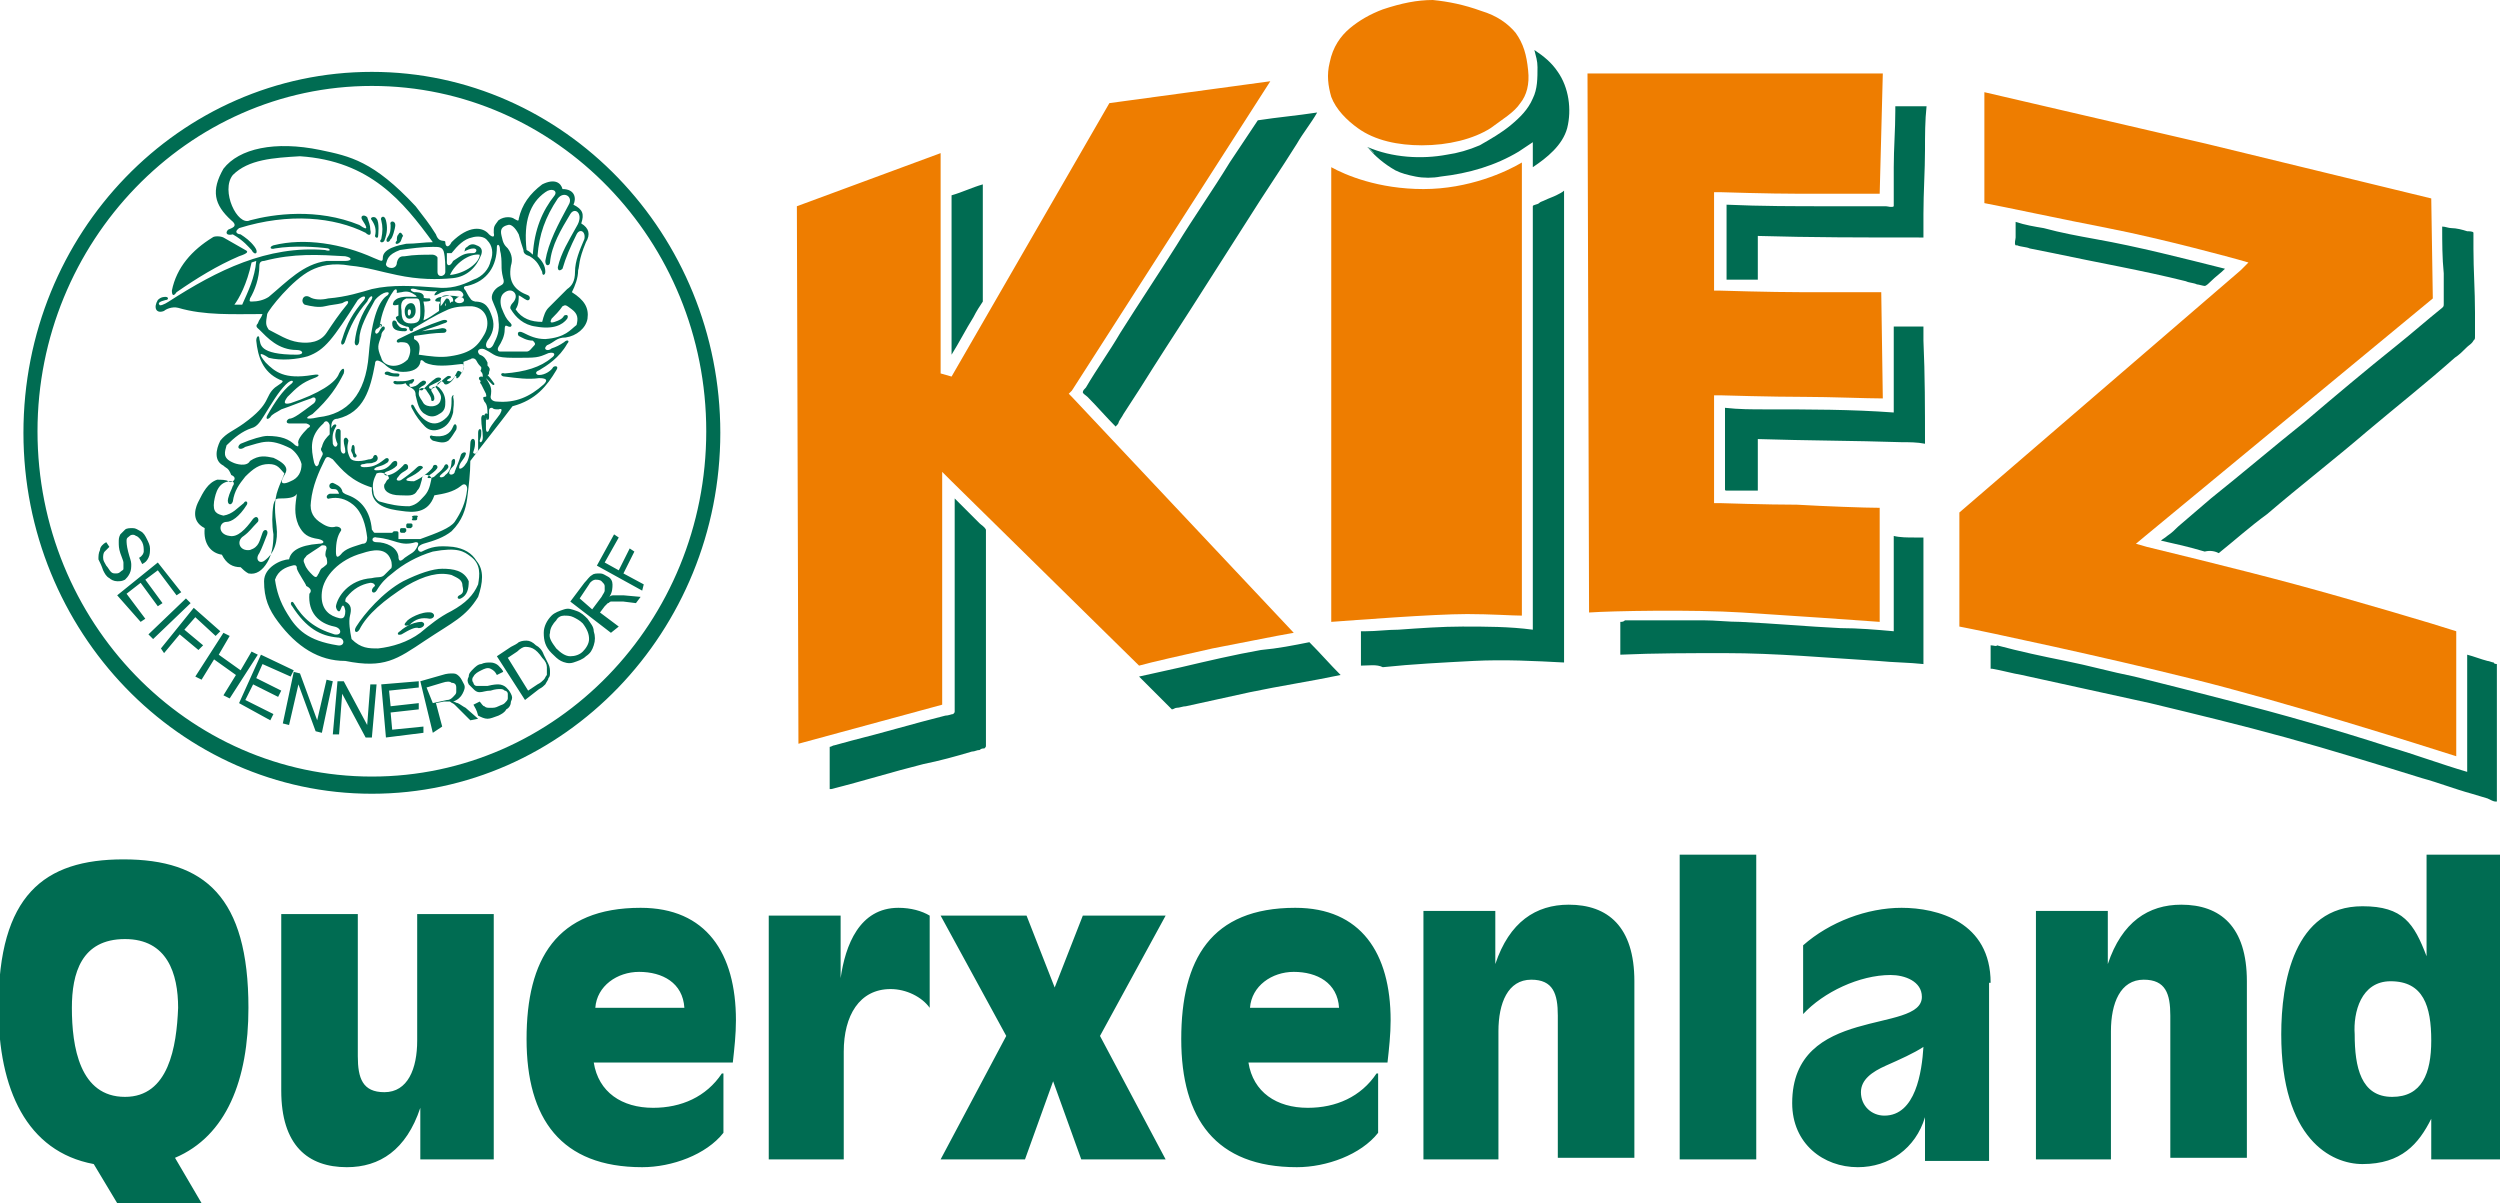
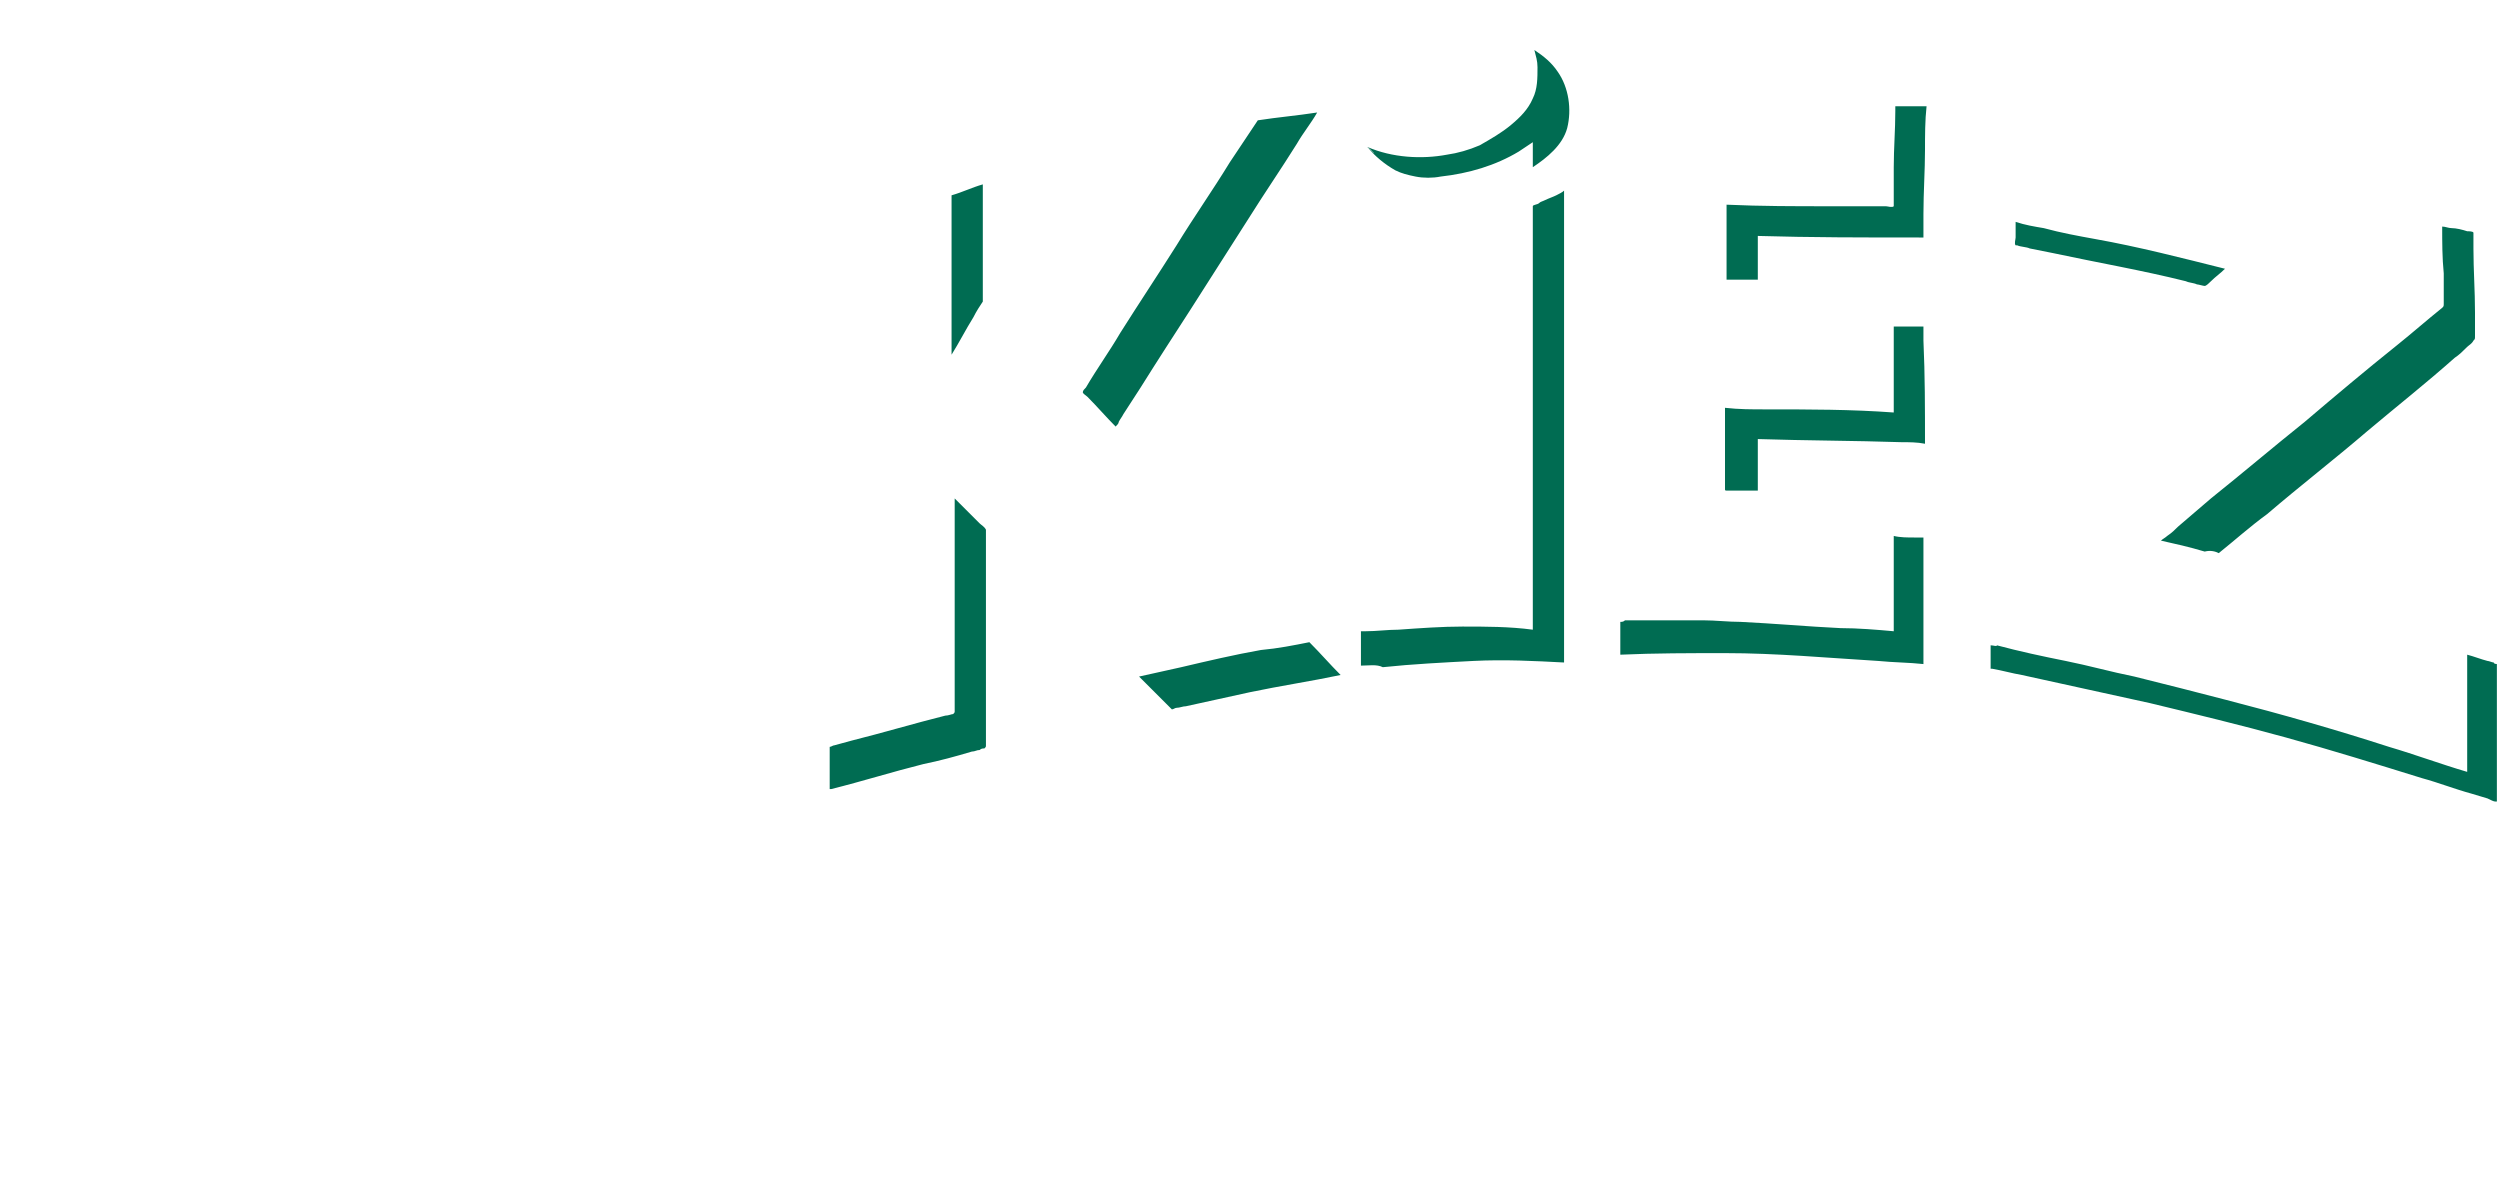
<svg xmlns="http://www.w3.org/2000/svg" version="1.1" width="160px" height="77px" viewBox="-219 362 160 77">
-   <path fill-rule="evenodd" clip-rule="evenodd" fill="#006C52" d="M-195.2,367.5c11.8,0,21.4,9.9,21.4,22.1  c0,12.2-9.6,22.1-21.4,22.1c-11.8,0-21.4-9.9-21.4-22.1C-216.6,377.5-207,367.5-195.2,367.5 M-195.2,366.6  c12.3,0,22.3,10.4,22.3,23.1c0,12.7-10,23.1-22.3,23.1c-12.3,0-22.3-10.4-22.3-23.1C-217.5,376.9-207.5,366.6-195.2,366.6z   M-206.5,405.3l1.8-2.8l0.4,0.2l-0.7,1.2l1.4,1l0.7-1.2l0.4,0.2l-1.8,2.8l-0.4-0.2l0.8-1.3l-1.4-1l-0.8,1.3L-206.5,405.3z   M-208.7,403.5l2.1-2.6l1.7,1.5l-0.3,0.3l-1.3-1.2l-0.7,0.8l1.2,1l-0.3,0.3l-1.2-1l-1,1.2L-208.7,403.5z M-209.5,402.6l2.4-2.3  l0.3,0.3l-2.4,2.3L-209.5,402.6z M-211.5,400.1l2.6-2.1l1.5,1.9l-0.3,0.2l-1.2-1.6l-0.8,0.6l1.1,1.5l-0.3,0.2l-1.1-1.5l-0.9,0.7  l1.2,1.6l-0.3,0.2L-211.5,400.1z M-212.2,396.7l0.2,0.3c-0.1,0.1-0.2,0.2-0.3,0.3c-0.1,0.1-0.1,0.3-0.1,0.4c0,0.2,0.1,0.3,0.2,0.5  c0.1,0.1,0.2,0.3,0.3,0.4c0.1,0.1,0.2,0.1,0.3,0.1c0.1,0,0.2,0,0.3-0.1c0.1-0.1,0.2-0.1,0.2-0.2c0-0.1,0-0.2,0-0.4  c0-0.1-0.1-0.3-0.2-0.6c-0.1-0.3-0.1-0.5-0.1-0.7c0-0.2,0-0.3,0.1-0.5c0.1-0.1,0.2-0.2,0.3-0.3c0.1-0.1,0.3-0.1,0.5-0.1  c0.2,0,0.3,0.1,0.5,0.2c0.2,0.1,0.3,0.3,0.4,0.5c0.1,0.2,0.2,0.4,0.2,0.6c0,0.2,0,0.4-0.1,0.6c-0.1,0.2-0.2,0.3-0.4,0.4l-0.2-0.4  c0.2-0.1,0.3-0.3,0.3-0.4c0-0.2,0-0.4-0.1-0.6c-0.1-0.2-0.3-0.4-0.4-0.4c-0.1-0.1-0.3-0.1-0.4,0c-0.1,0.1-0.2,0.1-0.2,0.3  c0,0.1,0,0.3,0.1,0.7c0.1,0.4,0.2,0.6,0.2,0.8c0,0.2,0,0.4-0.1,0.6c-0.1,0.2-0.2,0.3-0.3,0.4c-0.2,0.1-0.3,0.1-0.5,0.1  c-0.2,0-0.4-0.1-0.5-0.2c-0.2-0.1-0.3-0.3-0.4-0.5c-0.1-0.3-0.2-0.5-0.3-0.7c0-0.2,0-0.4,0.1-0.6  C-212.6,397-212.4,396.8-212.2,396.7z M-191.3,407l0.9-0.2c0.2,0,0.3-0.1,0.4-0.2c0.1-0.1,0.2-0.2,0.2-0.3c0-0.1,0-0.2,0-0.3  c0-0.2-0.1-0.3-0.3-0.3c-0.1-0.1-0.3-0.1-0.6,0l-1,0.3L-191.3,407z M-191.3,408.9l-0.8-3.3l1.4-0.4c0.3-0.1,0.5-0.1,0.7-0.1  c0.2,0,0.3,0.1,0.4,0.2c0.1,0.1,0.2,0.3,0.3,0.5c0.1,0.2,0,0.4-0.1,0.6c-0.1,0.2-0.3,0.4-0.6,0.5c0.1,0,0.2,0.1,0.3,0.1  c0.2,0.1,0.3,0.2,0.5,0.3l0.8,0.7l-0.5,0.1l-0.6-0.6c-0.2-0.2-0.3-0.3-0.4-0.4c-0.1-0.1-0.2-0.1-0.3-0.2c-0.1,0-0.1,0-0.2,0  c-0.1,0-0.1,0-0.2,0l-0.5,0.1l0.4,1.5L-191.3,408.9z M-194.3,409.2l-0.3-3.4l2.4-0.2l0,0.4l-1.9,0.2l0.1,1l1.8-0.2l0,0.4l-1.8,0.2  l0.1,1.1l2-0.2l0,0.4L-194.3,409.2z M-197.7,409l0.3-3.4l0.4,0l1.5,2.8l0.2-2.6l0.4,0l-0.3,3.4l-0.4,0l-1.5-2.8l-0.2,2.6L-197.7,409  z M-200.9,408.3l0.7-3.3l0.4,0.1l1.1,3l0.6-2.6l0.4,0.1l-0.7,3.3l-0.4-0.1l-1.1-3l-0.6,2.6L-200.9,408.3z M-177.9,399.8l-2.9-1.6  l1.1-2l0.3,0.2l-0.9,1.6l0.9,0.5l0.7-1.4l0.3,0.2l-0.7,1.4l1.3,0.7L-177.9,399.8z M-181.1,401l0.6-0.8c0.1-0.2,0.2-0.3,0.2-0.4  c0-0.1,0-0.2,0-0.3c0-0.1-0.1-0.2-0.2-0.3c-0.1-0.1-0.3-0.1-0.4-0.1c-0.1,0-0.3,0.1-0.4,0.3l-0.6,0.9L-181.1,401z M-179.9,402.5  l-2.6-2l0.9-1.2c0.2-0.2,0.3-0.4,0.5-0.5c0.1-0.1,0.3-0.1,0.5-0.1c0.2,0,0.3,0.1,0.5,0.2c0.2,0.1,0.3,0.3,0.3,0.5  c0,0.2,0,0.5-0.2,0.8c0.1-0.1,0.2-0.1,0.3-0.1c0.2,0,0.4,0,0.6,0l1.1,0.1l-0.3,0.4l-0.8-0.1c-0.2,0-0.4,0-0.5,0c-0.1,0-0.2,0-0.3,0  c-0.1,0-0.1,0.1-0.2,0.1c0,0-0.1,0.1-0.2,0.2l-0.3,0.4l1.2,0.9L-179.9,402.5z M-183.4,403.5c0.3,0.3,0.6,0.5,0.9,0.5  c0.3,0,0.6-0.1,0.8-0.3c0.2-0.2,0.4-0.5,0.4-0.8c0-0.3-0.1-0.6-0.4-1c-0.2-0.2-0.4-0.3-0.6-0.4c-0.2-0.1-0.4-0.1-0.6-0.1  c-0.2,0-0.4,0.1-0.5,0.3c-0.2,0.2-0.4,0.5-0.4,0.8C-183.9,402.8-183.7,403.1-183.4,403.5z M-183.7,403.8c-0.4-0.4-0.5-0.8-0.5-1.3  c0-0.4,0.2-0.8,0.5-1.1c0.2-0.2,0.5-0.3,0.8-0.4c0.3-0.1,0.5,0,0.8,0.1c0.3,0.1,0.5,0.3,0.7,0.5c0.2,0.3,0.4,0.5,0.4,0.8  c0.1,0.3,0.1,0.6,0,0.9c-0.1,0.3-0.2,0.5-0.5,0.7c-0.2,0.2-0.5,0.3-0.8,0.4c-0.3,0.1-0.6,0-0.8-0.1  C-183.3,404.2-183.5,404-183.7,403.8z M-185.2,406.2l0.6-0.4c0.2-0.1,0.3-0.2,0.4-0.3c0.1-0.1,0.1-0.2,0.2-0.3c0-0.1,0-0.3,0-0.5  c0-0.2-0.1-0.4-0.3-0.6c-0.2-0.3-0.4-0.5-0.6-0.6c-0.2-0.1-0.4-0.1-0.5-0.1c-0.1,0-0.3,0.1-0.5,0.3l-0.6,0.4L-185.2,406.2z   M-185.4,406.8l-1.8-2.8l0.9-0.6c0.2-0.1,0.4-0.2,0.5-0.3c0.2-0.1,0.4-0.1,0.5-0.1c0.2,0,0.4,0.1,0.6,0.3c0.2,0.1,0.4,0.3,0.5,0.6  c0.1,0.2,0.2,0.4,0.3,0.6c0.1,0.2,0.1,0.4,0.1,0.5c0,0.2,0,0.3-0.1,0.4c0,0.1-0.1,0.2-0.2,0.4c-0.1,0.1-0.2,0.2-0.4,0.3  L-185.4,406.8z M-188.7,407.1l0.4-0.2c0.1,0.1,0.2,0.3,0.3,0.3c0.1,0.1,0.2,0.1,0.4,0.1c0.2,0,0.3,0,0.5-0.1  c0.2-0.1,0.3-0.1,0.4-0.2c0.1-0.1,0.2-0.2,0.2-0.3c0-0.1,0-0.2,0-0.3c0-0.1-0.1-0.2-0.2-0.2c-0.1-0.1-0.2-0.1-0.3-0.1  c-0.1,0-0.3,0-0.6,0.1c-0.3,0-0.5,0.1-0.7,0.1c-0.2,0-0.3-0.1-0.4-0.2c-0.1-0.1-0.2-0.2-0.3-0.3c-0.1-0.2-0.1-0.3,0-0.5  c0-0.2,0.1-0.3,0.3-0.5c0.1-0.1,0.3-0.3,0.5-0.3c0.2-0.1,0.4-0.1,0.6-0.1c0.2,0,0.4,0.1,0.5,0.2c0.1,0.1,0.3,0.3,0.3,0.4l-0.4,0.2  c-0.1-0.2-0.2-0.3-0.4-0.4c-0.2-0.1-0.4,0-0.6,0.1c-0.2,0.1-0.4,0.2-0.5,0.4c-0.1,0.1-0.1,0.3,0,0.4c0,0.1,0.1,0.2,0.2,0.2  c0.1,0,0.3,0,0.7,0c0.4-0.1,0.6-0.1,0.7-0.1c0.2,0,0.4,0.1,0.5,0.2c0.1,0.1,0.2,0.2,0.3,0.4c0.1,0.2,0.1,0.3,0,0.5  c0,0.2-0.1,0.4-0.3,0.5c-0.1,0.2-0.3,0.3-0.5,0.4c-0.3,0.1-0.5,0.2-0.7,0.2c-0.2,0-0.4-0.1-0.6-0.2  C-188.5,407.4-188.6,407.3-188.7,407.1z M-203.7,407l1.4-3.1l2.1,1l-0.2,0.4l-1.8-0.8l-0.4,0.9l1.6,0.8l-0.2,0.4l-1.6-0.8l-0.5,1  l1.8,0.9l-0.2,0.4L-203.7,407z M-203.3,378c-0.5-0.3-0.9-0.5-1.4-0.8c-0.2-0.1-0.6-0.1-0.7,0c-1.3,0.8-2.3,1.9-2.6,3.4  c0,0.3,0.1,0.4,0.3,0.1c1.3-0.9,2.6-1.7,4-2.3C-203.1,378.2-203.1,378.1-203.3,378z M-204.7,391.8c-0.6-0.3-0.5-1-0.2-1.6  c0.4-0.5,0.8-0.6,1.5-1.1c1.8-1.3,1.3-1.7,2-2.3c0.4-0.3,0.7-0.4,0.3-0.5c-1.1-0.5-1.4-1.5-1.5-2.5c0-0.3,0.2-0.4,0.2-0.1  c0.1,0.3-0.1,1,2.4,1c0.5,0,0.4-0.3,0-0.3c-1.2,0-1.9-0.8-2.4-1.3c-0.1-0.1-0.3-0.2-0.1-0.4c0.1-0.3,0.2-0.3,0.3-0.6  c-1.9,0-3.7,0.1-5.4-0.4c-0.4-0.1-0.8,0.1-0.9,0.2c-0.5,0.2-0.7-0.2-0.4-0.7c0.2-0.2,0.4-0.2,0.5-0.2c0.2,0,0.2,0.2,0,0.2  c-0.4,0.1-0.5,0.2-0.4,0.3c0,0.1,0.3,0,0.6-0.2c3.1-2,6.3-3.6,10-3.3c0.3,0.1,0.4,0,0.2-0.1c-0.7-0.1-2.2-0.2-3.4,0  c-0.3,0.1-0.4-0.1-0.1-0.2c2-0.5,4.4-0.1,6.4,0.8c0.5,0.2,0.6,0.3,0.6,0c0-0.6,1-0.8,1.5-0.9c0.6,0,1.2-0.1,1.7-0.1  c-1.9-2.6-4-5.2-8.5-5.5c-1.7,0.1-3.3,0.2-4.3,1.2c-0.8,1,0.3,3.3,1.1,2.9c1.5-0.4,4.3-0.8,7,0.3c0.7,0.5,0.4,0,0.2-0.3  c-0.2-0.3,0.1-0.4,0.3-0.2c0.1,0.3,0.2,0.5,0.2,0.8c0.1,0.4-0.1,0.4-0.3,0.2c-2-1-4.9-1.3-8.1-0.3c-0.4,0.3,0,0.4,0.1,0.4  c0.3,0.2,0.6,0.4,0.9,0.8c0.3,0.4,0,0.6-0.2,0.2c-0.2-0.2-0.5-0.6-1.2-1c-0.4,0.1-0.5-0.1-0.3-0.3c0.2-0.1,0.7-0.2,0.2-0.6  c-1.1-1-1.3-1.9-0.5-3.3c1-1.3,3.3-1.8,6.2-1.2c1.9,0.4,3.4,0.7,6.1,3.6c0.6,0.8,0.8,1,1.3,1.8c0.2,0.6,0.6,0.3,0.6,0.5  c0,0.3,0.2,0.4,0.4,0c1.1-1.1,2-1,2.4-0.5c0.1,0.1,0.4,0.3,0.3-0.1c0-0.4,0-0.4,0.3-0.8c0.4-0.3,0.9-0.2,1-0.1  c0.2,0.1,0.3,0.2,0.3,0c0.2-0.9,0.7-1.6,1.5-2.2c0.8-0.4,1.2-0.1,1.3,0.3c0.8,0,0.9,0.6,0.7,1c0.6,0.3,0.7,0.6,0.5,1.2  c0.5,0.3,0.6,0.7,0.3,1.2c-0.5,1.2-0.4,1.5-0.5,1.8c0,0.5-0.2,1-0.4,1.4c0.8,0.5,1.1,1,1,1.7c-0.1,0.6-0.7,1.1-1.4,1.2  c-0.6,0-0.7,0.3-1.2,0.5c-0.3,0.3,0.1,0.4,0.3,0.2c0.3-0.1,0.5-0.2,0.8-0.4c0.2-0.2,0.4-0.1,0.2,0.1c-0.5,0.9-1.3,1.4-1.8,1.7  c-0.3,0.1-0.2,0.3,0,0.3c0.4,0,0.8-0.3,0.9-0.5c0.1-0.1,0.4-0.1,0.2,0.2c-0.6,1-1.3,1.9-2.8,2.3c-0.9,1.2-1.8,2.3-2.7,3.5  c0,0.8-0.1,1.6-0.2,2.4c-0.1,0.7-0.3,1.4-1,2.1c-0.5,0.4-1.1,0.6-1.8,0.8c-0.6,0.2-0.3,0.6-0.1,0.5c0.6-0.3,1-0.4,2-0.3  c0.7,0.1,1.2,0.4,1.5,0.9c0.5,0.6,0.4,1.4,0.1,2.3c-0.8,1.3-1.6,1.6-3.4,2.8c-1.8,1.2-2.6,1.8-5.1,1.3c-1.7,0-3.1-0.9-4.3-2.5  c-0.6-0.8-0.9-1.5-0.9-2.6c0-0.9,1.1-1.4,1.6-1.4c0.1-0.5,0.6-0.9,1.9-1c0.4,0,0.4-0.2,0-0.3c-0.7-0.1-1-0.3-1.3-0.9  c-0.3-0.7-0.2-1.3-0.1-2c-0.1,0.2-0.4,0.3-1,0.3c-0.3,0-0.4,0-0.5,0.4c-0.1,0.6-0.1,1.3,0,1.9c0,0.7-0.1,1.3-0.4,1.8  c-0.3,0.5-0.7,0.8-1.2,0.7c-0.2-0.1-0.4-0.3-0.5-0.4c-0.5,0-0.9-0.2-1.2-0.8c-0.7-0.1-1.2-0.7-1.1-1.7c-1-0.5-0.5-1.5-0.4-1.7  c0.3-0.6,0.6-1.2,1.2-1.4c0.2,0,0.6,0,0.7,0.1c0.2,0.2,0.7-0.2,0.2-0.4C-204.4,391.9-204.5,392-204.7,391.8z M-186,381.8  c0.2-0.3,0.2-0.6,0.2-0.9c0.2,0.1,0.3,0.2,0.5,0.3c0.2,0.1,0.3-0.2,0.1-0.3c-0.8-0.3-1.3-0.8-1.1-1.9c0.1-0.3,0.1-0.7-0.2-1.1  c-0.2-0.2-0.3-0.3-0.4-0.8c-0.1-0.4,0-0.6,0.4-0.7c0.3-0.1,0.6,0.4,0.7,0.6c0.1,0.4,0.2,0.7,0.3,1c0,0.2,0.1,0.3,0.4,0.4  c0.5,0.3,0.6,0.6,0.8,1c0,0.3,0.2,0.2,0.2,0c0-0.4-0.2-0.7-0.5-1c0.1-1.4,0.5-2.5,1.3-3.7c0.4-0.5,1-0.1,0.7,0.4  c-0.7,1.3-1.3,2.4-1.5,3.6c0,0.4,0.3,0.3,0.3,0.1c0.1-1.1,0.7-2.1,1.3-3.1c0.3-0.5,0.9,0,0.4,0.8c-0.5,0.9-1,1.7-1.2,2.6  c0,0.3,0.2,0.2,0.3,0.1c0.2-0.7,0.5-1.4,0.9-2.2c0.2-0.4,0.6-0.2,0.5,0.3c-0.3,0.7-0.6,1.4-0.6,2.1c0,0.6-0.2,0.9-0.5,1.1  c-0.4,0.4-0.8,0.8-1.2,1.2c-0.2,0.2-0.3,0.5-0.4,0.9C-185,382.6-185.6,382.4-186,381.8z M-184.9,378.3c-0.1-0.1-0.2-0.2-0.4-0.3  c-0.2-1.8,0.2-3,1.2-3.7c0.4-0.3,0.8-0.1,0.6,0.2C-184.3,375.5-184.8,376.7-184.9,378.3z M-186.8,380.8c-0.2,0.2-0.2,0.6-0.1,0.9  c0.2,0.5,0.3,0.7,0.5,0.9c0.1,0.1,0.2,0.2,0.1,0.3c-0.2,0.1-0.4-0.3-0.4,0.2c0,0.4-0.2,0.8-0.4,1.1c-0.1,0.2,0,0.3,0.1,0.3  c0.6,0,1.1,0,1.7,0c0.2,0,0.3-0.2,0.5-0.4c0.1-0.1,0-0.2-0.1-0.3c-0.4,0-0.7-0.2-0.9-0.3c-0.1-0.1-0.1-0.4,0.3-0.2  c0.4,0.2,0.8,0.4,1.4,0.4c1.3-0.1,1.6-0.6,2-0.9c0.1-0.4,0.1-0.7-0.3-1c-0.4-0.3-0.4-0.3-0.6-0.2c-0.2,0.3-0.5,0.6-0.7,0.8  c-0.1,0.2-0.1,0.3,0.2,0.2c0.3-0.1,0.5-0.2,0.6-0.4c0.2-0.1,0.3,0,0.2,0.2c-0.3,0.4-0.9,0.7-2,0.5c-0.8-0.1-1.3-0.6-1.6-1.1  c-0.1-0.1,0-0.3,0.1-0.4c0.2-0.2,0.3-0.5,0.1-0.7C-186.3,380.5-186.6,380.6-186.8,380.8z M-194.2,380.9c-0.5,0.3-1,1.3-1.2,3.8  c-0.2,2.6-1.4,3.8-3.2,4c-0.4,0.1-1.2,0.2-0.4-0.2c1.1-1,1.6-1.8,2-2.6c0.1-0.4-0.1-0.4-0.3,0c-0.2,0.6-1.3,1.3-3.1,1.9  c-0.4,0.1-0.5,0-0.2-0.4c0.6-0.6,0.9-0.9,1.7-1.2c0.3-0.1,0.5-0.3-0.1-0.2c-1.8,0.3-2.4-0.2-3-0.8c-0.5-0.6-0.4-0.7,0.2-0.3  c0.8,0.2,1.8,0.1,2.5-0.1c1.1-0.4,1.6-1.1,3.2-3.6c0.3-0.3,0.6-0.3,0.4,0c-0.7,0.8-1.1,1.5-1.4,2.5c-0.2,0.4,0.1,0.5,0.2,0.1  c0.3-0.9,0.7-1.7,1.4-2.5c0.2-0.5,0.5-0.4,0.2,0c-0.6,0.8-0.9,1.7-1,2.6c0,0.3,0.3,0.3,0.3-0.2c0-0.7,0.5-1.6,1-2.5  C-194.5,380.6-193.9,380.6-194.2,380.9z M-187.9,386.2c0.3,0.5,0.4,0.6,0.3,1.2c0,0.2,0.2,0.3,0.4,0.3c1.2,0.1,2.1-0.3,3-1.1  c0.2-0.2,0.3-0.4-0.3-0.4c-0.7,0.1-1.4,0-2.2-0.1c-0.3,0-0.3-0.3,0-0.2c1.3-0.1,2.3-0.4,3-1c0.3-0.2,0.2-0.4-0.2-0.3  c-0.7,0.3-0.7,0.3-2.2,0.3c-1.3,0-1.2-0.2-1.8-0.5c-0.3-0.2-0.7,0-0.4,0.3c0.3,0.1,0.4,0.3,0.5,0.5c0,0.1,0,0.1,0,0.2  c0.1,0.1,0.2,0.2,0.1,0.4c0,0.1,0,0.2-0.1,0.2c0.2,0.2,0.4,0.5,0.4,0.5c0.1,0.1,0,0.2-0.1,0.1C-187.7,386.4-187.8,386.3-187.9,386.2  z M-187.9,388.9c0,0.1,0,0.3,0,0.5c0,0.4,0.2,0.2,0.2,0.1c0.2-0.4,0.5-0.7,0.7-1c0.1-0.2,0.2-0.4-0.1-0.3c-0.2,0-0.3,0-0.4-0.1  c-0.1,0-0.2,0-0.2,0.2c0,0.1,0,0.2,0,0.4c0,0.2-0.1,0.2-0.2,0.1C-187.8,388.8-187.8,388.8-187.9,388.9  C-187.8,388.9-187.9,388.9-187.9,388.9z M-195,385.3c-0.3,1.6-0.7,3.1-2.4,3.5c-0.4,0-0.4,0.4-0.4,0.6c0.2-0.4,0.4-0.2,0.3-0.1  c-0.3,0.5-0.2,0.8-0.2,1.1c0.1,0.3,0.3,0.2,0.3,0c-0.1-0.2-0.2-0.5-0.1-0.8c0-0.2,0.3-0.2,0.3,0c0,0.4,0,0.7,0,1.1  c0,0.4,0.3,0.4,0.3,0.2c0-0.3-0.1-0.4-0.1-0.7c0-0.2,0.2-0.3,0.3,0c-0.1,0.4-0.1,0.7,0.1,1.1c0.1,0.2,0.5,0.3,1.2,0.1  c0.2,0,0.3-0.1,0.3-0.2c0.2-0.3,0.5,0.3,0,0.4c-0.2,0.1-0.3,0-0.6,0.1c-0.3,0-0.3,0.2,0,0.2c0.5,0,0.8-0.1,1.3-0.5  c0.2-0.2,0.4,0,0.2,0.2c-0.3,0.2-0.4,0.2-0.7,0.3c-0.2,0.1-0.2,0.2,0,0.2c0.4,0,0.7-0.1,1-0.5c0.2-0.2,0.4-0.1,0.3,0.2  c-0.2,0.2-0.4,0.3-0.7,0.4c-0.2,0.1-0.1,0.3,0.2,0.2c0.4-0.1,0.7-0.4,0.9-0.6c0.1-0.2,0.4-0.1,0.3,0.2c-0.2,0.2-0.4,0.2-0.6,0.5  c-0.3,0.3,0.1,0.3,0.2,0.2c0.3-0.2,0.7-0.5,1-0.8c0.2-0.2,0.5,0,0.3,0.1c-0.3,0.3-0.5,0.4-0.9,0.6c-0.3,0.2,0.2,0.2,0.4,0.2  c0.5-0.2,1.1-0.7,1.2-0.9c0-0.2,0.3-0.2,0.3,0c0,0.1-0.2,0.3-0.5,0.5c-0.4,0.3,0.2,0.2,0.3,0.1c0.3-0.3,0.4-0.3,0.6-0.6  c0.1-0.3,0.3-0.2,0.3,0c-0.1,0.2-0.3,0.3-0.5,0.5c-0.2,0.2,0.2,0.2,0.3,0c0.3-0.2,0.4-0.6,0.4-0.9c0.1-0.2,0.3-0.2,0.2,0.2  c-0.1,0.2-0.2,0.2-0.3,0.4c-0.2,0.4,0.3,0.3,0.3,0.1c0.1-0.3,0.3-0.7,0.4-1.1c0.1-0.2,0.4-0.2,0.3,0c-0.1,0.3-0.3,0.4-0.4,0.7  c-0.1,0.4,0.3,0.1,0.4-0.1c0.2-0.2,0.3-0.8,0.3-1.3c0-0.4,0.3-0.4,0.3-0.1c0,0.2,0,0.3-0.1,0.6c-0.1,0.1,0.2,0.3,0.3-0.1  c0-0.5,0-0.7,0-1.1c0-0.3,0.2-0.3,0.2-0.1c0,0.3,0,0.3-0.1,0.6c0,0.2,0.2,0.1,0.2-0.2c0-0.5-0.1-0.7-0.1-1.2c0-0.2,0.1-0.3,0.2-0.2  c0-0.1,0.1-0.2,0.2-0.1c0-0.3,0-0.6-0.2-0.8c-0.1-0.2-0.1-0.3,0-0.3c0.2,0,0.1-0.1,0.1-0.2c-0.1-0.2-0.2-0.4-0.3-0.6  c-0.1-0.1-0.1-0.2,0-0.2c-0.2-0.1-0.2-0.3,0-0.3c0.1,0,0.1,0,0.1,0.1c0,0,0,0,0,0c0-0.2,0-0.3-0.1-0.4c-0.1-0.1,0-0.1,0-0.2  c0,0,0,0,0-0.1c-0.1-0.1-0.2-0.2-0.3-0.4c-0.1-0.2-0.3-0.2-0.4-0.1c-0.1,0-0.2,0.1-0.3,0.1c-0.1,0.1-0.2-0.1-0.1,0.4  c0,0.2-0.2,0.4-0.3,0.6c-0.1,0.1-0.2,0.2-0.2,0c0-0.1-0.1,0-0.1,0c-0.1,0.3-0.6,0.7-0.7,0.4c-0.1-0.1-0.1-0.1-0.2-0.1  c-0.1,0.1-0.2,0.1-0.2,0.2c0,0.1-0.1,0.1,0.1,0.2c0.2,0.2,0.4,0.5,0.4,0.9c0,0.3,0,0.6-0.4,0.8c-0.3,0.2-0.6,0.2-0.9,0  c-0.4-0.2-0.5-0.8-0.6-1.2c0-0.3-0.1-0.4-0.5-0.6c-0.1-0.1-0.2-0.2-0.1-0.2c-0.2,0.1-0.3,0.1-0.6,0.1c-0.3,0-0.3-0.3,0-0.2  c0.5,0,0.6,0,0.9-0.1c0.2-0.1,0.3,0,0.1,0.2c0,0.1-0.2,0-0.2,0.1c0,0.2,0.1,0.2,0.4,0.1c0.2-0.1,0.2-0.2,0.4-0.3  c0.1-0.1,0.4,0,0.2,0.2c-0.1,0.1-0.2,0.1-0.3,0.2c-0.2,0.1,0.1,0.3,0.2,0.1c0.2-0.2,0.5-0.5,0.8-0.7c0.2-0.1,0.5,0,0.2,0.2  c-0.2,0.1-0.4,0.2-0.6,0.3c-0.1,0.1,0,0.3,0.3,0.1c0.3-0.2,0.5-0.5,0.8-0.7c0.1-0.1,0.4,0,0.2,0.1c-0.2,0.1-0.3,0.2,0,0.2  c0.2-0.1,0.3-0.3,0.4-0.5c0.1-0.2,0.1-0.2,0.3-0.1c0.1,0.2,0.2-0.3,0.2-0.4c0-0.1-0.1-0.1-0.2-0.1c-0.8,0.1-1.7,0.2-2.3-0.1  c-0.2-0.2-0.3-0.2-0.3,0c-0.1,0.4-0.5,0.6-1.1,0.6c-0.5,0-0.9-0.2-1.2-0.5C-194.8,385-195,385-195,385.3z M-194.1,385.8  c0.2,0.1,0.3,0.1,0.5,0.1c0.2,0,0.2,0.1,0.1,0.2c-0.2,0-0.5,0-0.7-0.1C-194.5,386-194.4,385.7-194.1,385.8z M-191.4,387.6  c0,0.1,0.2,0.1,0.2-0.1c0-0.2-0.1-0.3-0.2-0.5c0-0.2,0.2-0.3,0.3-0.2c0.2,0.3,0.4,0.5,0.3,0.8c-0.1,0.5-0.9,0.5-1.1,0.2  c-0.1-0.2-0.3-0.4-0.3-0.6c0-0.6,0.5-0.3,0.5-0.2C-191.5,387.3-191.4,387.4-191.4,387.6z M-190.1,387.5c0,0.4,0,0.9-0.3,1.2  c-0.4,0.4-0.8,0.5-1.2,0.3c-0.4-0.2-0.7-0.6-0.9-1c-0.1-0.2-0.3-0.1-0.1,0.2c0.2,0.4,0.5,0.8,0.8,1.1c0.3,0.3,0.7,0.3,1.1,0.1  c0.4-0.2,0.6-0.6,0.7-1c0-0.3,0.1-0.6,0-1C-189.9,387.2-190.1,387.3-190.1,387.5z M-191.3,389.9c0.7,0.1,1.1-0.1,1.3-0.6  c0.1-0.3,0.3-0.1,0.2,0.2c-0.2,0.3-0.3,0.5-0.5,0.7c-0.3,0.2-0.6,0.1-1,0C-191.6,390-191.5,389.8-191.3,389.9z M-200.7,386.6  c-0.5,0.5-0.9,1.2-1.4,2c-0.2,0.3-0.4,0.7-0.8,0.8c-0.6,0.2-1.1,0.6-1.6,1.1c-0.1,0.4-0.3,0.8,0.4,1.1c0.2,0.1,0.9,0.3,1.1-0.1  c0.6-0.4,1-0.3,1.5-0.2c1.3,0.6,0.7,1,0.6,1.3c-0.2,0.4,0.1,0.4,0.5,0.2c0.5-0.2,0.7-0.6,0.7-1.1c-0.1-0.4-0.4-0.8-0.7-1  c-1.4-0.7-1.8-0.4-2.9-0.1c-0.4,0.3-0.6,0-0.3-0.2c0.7-0.3,1.4-0.5,1.7-0.5c0.9,0,1.4,0.2,1.8,0.6c0.2,0.1,0.2,0.1,0.2-0.1  c-0.1-0.2,0.2-0.6,0.6-1c0.2-0.1,0.2-0.2-0.1-0.3c-0.4,0-0.8,0-1.1,0c-0.2,0-0.2-0.2,0-0.3c0.3,0,0.8-0.4,1.6-1  c0.2-0.2,0.1-0.5-0.2-0.3c-0.6,0.2-1.3,0.5-1.9,0.7c-0.3,0.2-0.6,0.3-0.7,0.5c-0.2,0.2-0.3,0.1-0.2-0.1c0.5-0.9,1-1.6,1.5-2  C-200.1,386.4-200.3,386.2-200.7,386.6z M-198.3,389.1c-0.9,0.8-0.8,1.6-0.6,2.5c0.1,0.3,0.2,0.3,0.3,0.1c0-0.1,0.1-0.3,0.2-0.5  c0.2-0.3-0.2-0.3,0-0.6c0.1-0.4,0.3-0.6,0.5-0.8c0-0.2,0-0.3,0-0.6C-198,388.9-198.2,388.9-198.3,389.1z M-201.8,391.7  c-0.6,0-1,0.3-1.5,0.8c-0.4,0.5-0.7,0.9-0.8,1.6c-0.1,0.3-0.4,0.2-0.3-0.2c0.1-0.4,0.2-0.5,0.3-0.8c0.1-0.1,0.1-0.3-0.1-0.3  c-0.8,0-1,0.7-1.1,1.3c-0.1,0.7,0.2,0.8,0.6,0.9c0.6-0.1,0.9-0.5,1.3-0.8c0.1-0.2,0.3-0.1,0.2,0.1c-0.5,0.8-1,1.1-1.3,1.1  c-0.5,0-0.6,0.8,0.2,0.9c0.5,0.1,1-0.4,1.5-1.1c0.3-0.3,0.4,0.1,0.3,0.2c-0.4,0.4-0.5,0.6-0.9,0.9c-0.5,0.3-0.3,1,0.4,0.9  c0.6-0.2,0.6-0.6,0.8-1.1c0.1-0.3,0.4-0.2,0.3,0.1c-0.2,0.5-0.3,0.8-0.5,1.2c-0.3,0.4,0,0.7,0.3,0.5c0.7-0.5,0.9-1.3,0.8-2.2  c-0.1-0.8-0.2-1.6,0.1-2.4c0.1-0.3,0.3-0.7,0.4-1C-201.1,392-201.2,391.7-201.8,391.7z M-194.9,392.3c-0.2,0.4-0.3,0.7-0.2,1.2  c0,0.3,0.3,0.6,0.4,0.6c0.7,0.2,1.2,0.3,1.9,0.3c0.5-0.1,0.7-0.4,0.9-0.6c0.3-0.3,0.4-0.6,0.5-1.1c0.1-0.3-0.6-0.5-0.6,0  c-0.1,0.3-0.1,0.5-0.3,0.7c-0.2,0.4-0.6,0.3-1.1,0.3c-0.7,0-1.1-0.3-1-0.7c0.1-0.1,0.1-0.2,0.2-0.3  C-193.9,392.6-194.4,392.1-194.9,392.3z M-193.3,395.8h0.2c0,0,0.1,0,0.1,0.1l0,0.1c0,0-0.1,0.1-0.1,0.1h-0.2c0,0-0.1,0-0.1-0.1  l0-0.1C-193.4,395.9-193.4,395.8-193.3,395.8z M-192.9,395.5h0.2c0,0,0.1,0,0.1,0.1l0,0.1c0,0-0.1,0.1-0.1,0.1h-0.2  c0,0-0.1,0-0.1-0.1l0-0.1C-193,395.6-193,395.5-192.9,395.5z M-192.5,395l0.2,0c0,0,0.1,0.1,0,0.1l0,0.1c0,0.1-0.1,0.1-0.1,0.1  l-0.2,0c0,0-0.1-0.1,0-0.1l0-0.1C-192.7,395.1-192.6,395-192.5,395z M-198.2,391.4c-0.4,0.8-0.8,1.7-0.9,2.7  c-0.1,0.7,0.2,1.1,0.7,1.4c0.3,0.2,0.6,0.3,0.9,0.2c0.3,0,0.4,0.2,0.3,0.3c-0.2,0.3-0.3,0.7-0.3,1.3c0,0.4,0.1,0.4,0.3,0.2  c0.3-0.4,0.8-0.5,1.4-0.7c0.2,0,0.3-0.1,0.3-0.4c-0.1-0.8-0.3-1.6-0.9-2.1c-0.5-0.4-1-0.5-1.5-0.4c-0.2,0.1-0.3-0.2,0-0.3  c0.2,0,0.3,0,0.6,0c-0.1-0.3-0.2-0.3-0.4-0.3c-0.3,0-0.3-0.4,0-0.4c0.2,0.1,0.5,0.2,0.6,0.5c0,0.1,0.1,0.2,0.4,0.3  c0.8,0.3,1.4,1,1.5,2.2c0.1,0.1,0.1,0.2,0.2,0.2c0.4,0,0.8,0,1.1,0c0,0,0.1-0.1,0.1-0.1h0.2c0,0,0.1,0,0.1,0.1l0,0.1c0,0,0,0,0,0.1  c0,0.1,0,0.1,0,0.2c0.5,0,0.9,0,1.4,0c1.1-0.4,1.9-0.7,2.2-1.1c0.4-0.6,0.7-1.2,0.8-2.1c0-0.3-0.2-0.4-0.4-0.2  c-0.5,0.4-1.1,0.5-1.7,0.6c-0.4,1.2-1.4,1.1-2.1,1c-0.8-0.1-2-0.3-1.9-1.5c-1.3-0.4-1.9-1.1-2.5-1.8  C-198,391.2-198.1,391.2-198.2,391.4z M-194.9,396.4c-0.3-0.1-0.4,0.3,0,0.3c0.6,0,1.3,0.3,1.4,0.9c0,0.3,0.1,0.4,0.4,0.1  c0.4-0.3,0.6-0.3,0.8-0.7c0.1-0.2,0.1-0.3-0.1-0.3C-193.4,397-193.7,396.5-194.9,396.4z M-202.9,378.8c-0.3,1.4-0.8,2.3-1.1,2.7  l0.5,0c0.4-0.9,0.8-1.7,0.9-2.8L-202.9,378.8z M-202.9,381.3c0.4,0,0.8-0.1,1.1-0.3c1.2-1,2.2-2.1,3.7-2.3c0.4,0,0.8,0,1.2,0  c0.4,0,0.5-0.2,0-0.3c-1.7-0.1-3.3-0.2-5.2,0.3c-0.2,0-0.3,0.1-0.3,0.3c0,0.8-0.3,1.6-0.6,2.1C-203,381.2-203.1,381.3-202.9,381.3z   M-195.2,376.1c0.2,0.3,0.3,0.6,0.2,1c0,0.1,0.2,0.2,0.2,0c0,0,0.1-0.9-0.1-1.1C-195,375.8-195.4,375.9-195.2,376.1z M-194.6,376.1  c-0.1-0.2,0.2-0.4,0.3,0c0.1,0.4,0.1,0.8-0.1,1.3c-0.1,0.2-0.4,0.1-0.2-0.1C-194.5,376.8-194.5,376.5-194.6,376.1z M-194,376.4  c-0.1-0.3,0.3-0.3,0.3,0c0,0.2-0.2,0.9-0.3,0.9c-0.1,0.3-0.4,0.2-0.2-0.1C-194,376.9-194,376.7-194,376.4z M-190.1,378.2  c0.4-0.5,0.8-0.9,1.3-1c0.3-0.1,0.8-0.1,1,0.2c0.3,0.3,0.4,0.8,0.2,1.3c-0.1,0.5-0.5,1-1.1,1.2c-0.8,0.4-1.5,0.6-2.4,0.5  c-1.4-0.1-2.8-0.2-4.1,0.1c-0.7,0.2-1.6,0.5-2.8,0.6c-0.4,0.1-0.9,0.1-1.2-0.1c-0.4-0.2-0.6,0.3-0.3,0.5c0.4,0.1,0.9,0.2,1.3,0.1  c0.4-0.1,0.7-0.1,1.1-0.2c0.5-0.3,0.4,0,0.3,0.1c-0.5,0.6-0.9,1.2-1.3,1.8c-0.4,0.6-1.1,0.7-1.8,0.6c-0.7-0.1-1.3-0.5-1.9-0.8  c-0.2-0.3-0.2-0.4-0.1-1c0.1-0.3,1.6-2.2,2.8-2.8c0.6-0.3,1.4-0.5,2.5-0.3c1.1,0.1,2,0.4,3,0.6c1.4,0.3,2.6,0.3,3.6,0.2  c0.9-0.1,1.5-0.7,1.8-1.5c0.1-0.3,0-0.5-0.3-0.6c-0.2-0.1-0.4-0.1-0.6,0.1c-0.2,0.1-0.1,0.2-0.2,0.3c0.2-0.1,0.4-0.2,0.6-0.2  c0.3,0,0.2,0.3,0,0.3c-0.6,0-0.7,0.1-1.3,0.5c-0.2,0.4-0.4,0.3-0.4,0.1V378.2z M-188.3,378.3c0,0.5-0.9,1.2-1.9,1.3  C-189.9,378.9-189,378.2-188.3,378.3z M-194.3,378.9c0.1-0.3,0.1-0.6,0.9-0.9c0.7-0.1,1.4-0.2,2.1-0.2c0.4,0,0.6,0,0.7,0.3  c0.1,0.4,0.1,0.9,0.1,1.3c0,0.3-0.5,0.4-0.5,0c0-0.3,0-0.6,0-0.9c0-0.1-0.2-0.2-0.3-0.2c-0.6,0-1.2,0-1.8,0.1c-0.2,0-0.4,0-0.5,0.4  C-193.6,379.3-194.3,379.2-194.3,378.9z M-194.7,382.9c0.1-0.8,0.4-1.6,0.9-2.3c0.2-0.2,0.2,0,0.2,0.1c-0.1,0.1,0.2,0,0.3,0  c0.4-0.1,0.6,0,0.9,0.2c0.1,0.1,0.1,0.1-0.1,0.1c-0.3,0-1-0.1-1.3,0.3c-0.1,0.2-0.1,0.3,0.3,0.2c0,0.2,0,0.4,0,0.7  c-0.2,0.1-0.2,0.1-0.1,0.3c0.1,0.2,0.3,0.3,0.6,0.4c0.3,0,0.1,0.2,0.3,0.3c0.2,0,0.1-0.2,0.2-0.2c0.7-0.4,1.1-0.7,2.2-1.2  c0.5-0.2,1-0.2,1.5-0.2c1,0.1,1.2,1.1,0.8,1.8c-0.4,0.7-0.8,1.2-2.2,1.4c-0.6,0.1-1.3,0-2-0.1c0.1-0.5,0.1-0.8-0.3-1  c0-0.1,0-0.1,0-0.2c0.7-0.1,1.3-0.2,1.9-0.2c0.2,0,0.3-0.3-0.1-0.3c-0.4,0.1-0.8,0.1-1.3,0.2c0.5-0.2,0.9-0.3,1.4-0.5  c0.4-0.1,0.2-0.3-0.1-0.2c-0.9,0.3-1.8,0.7-2.8,1.2c-0.2,0.1-0.1,0.3,0.1,0.2c0.2,0,0.4,0,0.5,0.1c0.3,0.3,0.1,0.8,0,1  c-0.7,0.7-1.6,0.4-1.7-0.1c-0.3-0.7-0.2-0.8,0-1.4c0-0.2,0.1-0.3,0.2-0.4c0.1-0.2-0.1-0.3-0.2-0.1c-0.1,0.1-0.1,0.2-0.2,0.3  c-0.2,0.2-0.3-0.2,0-0.3c0.1-0.1,0.1-0.1,0.2-0.1c0.1,0,0-0.3-0.1-0.1C-194.6,382.8-194.6,382.9-194.7,382.9z M-193.9,382.7  c0,0.4,0.3,0.5,0.8,0.5c0.2,0,0.2-0.2,0-0.2c-0.2,0-0.3,0-0.5-0.3C-193.6,382.5-193.9,382.4-193.9,382.7z M-192.4,380.5  c0.2,0.1,1.4,0.2,1.4,0.1c-0.1,0.1-0.2,0.2-0.2,0.3c0.2,0,0.4-0.2,0.5-0.2c0.3-0.1,0.6-0.1,1-0.1c0.4,0,0.5,0.5,0.1,0.4  c-0.4-0.1-0.7-0.1-1.1,0c-0.4,0-0.6,0.3-0.3,0.3c0.2,0,0.2,0,0.1,0.2c0,0.2,0,0.3,0,0.4c-0.3,0.2-0.7,0.5-1,0.6  c0.1-0.4,0.1-0.8,0-1.2c0.2,0,0.6,0,0.4-0.2c-0.6,0-0.3-0.1-0.4-0.2c-0.1-0.2-0.4-0.2-0.6-0.2C-192.8,380.6-192.8,380.4-192.4,380.5  z M-190.8,381.6c0-0.2,0-0.1,0-0.3c0-0.3,0.1-0.4,0.4-0.4c0.2,0,0.4,0.1,0.4,0.3c0,0.1,0,0.1,0,0.1c-0.1,0-0.1,0-0.2,0.1  c0-0.2-0.1-0.3-0.2-0.3C-190.5,381.1-190.6,381.4-190.8,381.6C-190.7,381.6-190.8,381.6-190.8,381.6z M-190.5,381.4  C-190.4,381.4-190.4,381.4-190.5,381.4c0.1,0.1,0,0.2,0,0.2C-190.5,381.6-190.5,381.5-190.5,381.4  C-190.5,381.4-190.5,381.4-190.5,381.4z M-189.6,381c0.2,0,0.3,0.1,0.3,0.2c0,0.1-0.1,0.2-0.3,0.2c-0.2,0-0.3-0.1-0.3-0.2  C-189.8,381.1-189.7,381-189.6,381z M-187.2,377.8c0,1.2-0.6,2.2-1.9,2.5c-0.2,0-0.3,0.1-0.1,0.3c0,0,0.2,0.4,0.3,0.5  c0.1,0.2,0.4,0.2,0.3,0.2c0.7,0,0.9,0.4,1.1,1c0.2,0.6,0,1.1-0.3,1.5c-0.3,0.5,0.2,0.7,0.4,0.2c0.2-0.4,0.4-0.8,0.3-1.5  c0-0.5-0.3-1-0.4-1.3c-0.1-0.3,0.1-0.7,0.5-0.9c0.2-0.1,0.3-0.2,0.2-0.5c-0.1-0.4-0.1-0.6-0.1-0.8c0-0.8-0.1-0.9-0.1-1  C-187,377.6-187.2,377.6-187.2,377.8z M-194.4,398.8c0.2-0.2,0.2-0.2,0.4-0.4c0.1,0,0.1-0.4,0-0.6c-0.3-0.8-1.2-0.6-1.8-0.4  c-1.5,0.4-2.5,1.5-2.6,2.5c-0.1,0.9,0.3,1.4,0.9,1.6c0.3,0.1,0.6,0.2,0.6-0.4c0,0-0.1-0.7-0.3-0.1c-0.1,0.3-0.3,0-0.3-0.2  c0.1-0.6,0.8-1.7,2.3-1.8C-194.8,398.9-194.6,399-194.4,398.8z M-199.4,397.6c-0.2,0.2-0.2,0.3-0.1,0.5c0.1,0.3,0.3,0.5,0.5,0.7  c0.3,0.3,0.3,0,0.4-0.1c0.1-0.2,0.1-0.3,0.3-0.4c0.2-0.2,0.3-0.1,0.2-0.6c-0.1-0.1-0.1-0.3,0-0.6c0-0.2-0.1-0.2-0.3-0.2  C-198.5,397-199.5,397.6-199.4,397.6z M-200,398.4c0-0.1,0-0.3-0.3-0.2c-0.4,0.1-0.9,0.3-1.1,0.9c0.1,0.7,0.3,1.4,0.8,2.2  c0.6,1,1.3,1.7,3.2,2c0.5,0.1,0.5-0.5,0-0.5c-1.1-0.1-2-0.6-2.9-2c-0.2-0.2,0-0.4,0.1-0.2c0.6,1,1.3,1.6,2.6,2  c0.5,0.1,0.5-0.4,0-0.5c-1-0.2-1.7-0.9-1.6-2.1c0.1-0.1,0.2-0.3-0.2-0.5C-199.4,399.4-199.9,398.7-200,398.4z M-195.3,399.3  c-0.6,0.1-1.1,0.4-1.5,0.9c-0.1,0.1-0.1,0.2-0.1,0.3c0.4,0.2,0.4,0.5,0.3,0.9c-0.1,0.4,0,1,0.1,1.5c0.6,0.6,1.1,0.6,1.7,0.6  c0.9-0.1,1.9-0.4,2.7-1c0.6-0.5,1.2-1,2-1.4c0.9-0.5,1.4-1,1.7-1.7c0.1-0.6,0.2-1.3-0.5-1.8c-0.4-0.3-0.8-0.6-2.4-0.3  c-1,0.3-1.9,0.8-2.6,1.4c-0.4,0.3-0.7,0.6-1,1.1c-0.2,0.3-0.5,0-0.1-0.3C-195,399.4-195.1,399.3-195.3,399.3z M-189.6,400.1  c-0.2,0.1-0.1,0.3,0.1,0.2c0.4-0.2,0.5-0.6,0.5-1.1c-0.3-0.7-1-0.8-1.7-0.8c-0.6,0-1.5,0.3-2.5,0.8c-1.3,0.7-2.5,2.1-3,2.9  c-0.2,0.3,0,0.5,0.2,0.2c0.5-1,1.6-1.9,3-2.8c1.2-0.7,2.1-0.9,2.9-0.7c0.4,0.2,0.7,0.3,0.7,0.7C-189.3,399.9-189.4,400-189.6,400.1z   M-193,401.8c0.1-0.2,1-0.7,1.6-0.6c0.3,0.1,0.2,0.4-0.1,0.4c-0.5-0.1-0.9,0-1.3,0.4C-193.1,402.1-193.2,402-193,401.8z   M-193.4,402.4c0.1-0.1,0.7-0.6,1.4-0.6c0.3,0.1,0.1,0.4-0.2,0.4c-0.2-0.1-0.6,0.1-1.1,0.4C-193.6,402.7-193.6,402.5-193.4,402.4z   M-196.5,390.7c-0.1,0.2,0.1,0.3,0.1,0.5c0.1,0.2,0.3,0,0.2-0.1c-0.1-0.1-0.1-0.2-0.1-0.4C-196.3,390.4-196.5,390.4-196.5,390.7z   M-193.5,377c-0.1,0.1-0.1,0.2-0.1,0.4c-0.2,0.2,0,0.3,0.2,0.1c0.1-0.1,0.1-0.3,0.2-0.4C-193.3,376.9-193.4,376.8-193.5,377z   M-192.4,381.1c0.2,0,0.3,0,0.3,0.8c0,0.5,0,0.8-0.6,0.8c-0.5,0-0.6-0.3-0.6-0.8c-0.1-0.6,0.1-0.7,0.3-0.8  C-192.9,381.1-192.6,381.1-192.4,381.1z M-192.7,381.4c0.2,0,0.3,0.2,0.3,0.5c0,0.3-0.2,0.5-0.4,0.5c-0.2,0-0.3-0.2-0.3-0.5  C-193.1,381.6-192.9,381.4-192.7,381.4z M-192.8,381.8c0.1,0,0.1,0.1,0.1,0.2c0,0.1-0.1,0.2-0.1,0.2c-0.1,0-0.1-0.1-0.1-0.2  C-192.9,381.9-192.9,381.8-192.8,381.8z" />
-   <path fill-rule="evenodd" clip-rule="evenodd" fill="#006C52" d="M-211,432.2c-2.9,0-3.4-3.2-3.4-5.7c0-2.2,0.6-4.4,3.4-4.4  c2.7,0,3.4,2.2,3.4,4.4C-207.7,429-208.2,432.2-211,432.2z M-211.5,439h5.4l-1.7-2.9c3.3-1.4,4.7-5,4.7-9.6c0-7.1-2.8-9.5-8-9.5  c-5.1,0-8,2.3-8,9.5c0,5.2,1.8,9.2,6.1,10L-211.5,439z M-192,436.2h4.6v-15.7h-4.9v8.1c0,1.8-0.6,3.3-2.1,3.3  c-1.4,0-1.7-0.9-1.7-2.3v-9.1h-4.9v11.3c0,3.5,1.7,4.9,4.2,4.9c2.1,0,3.8-1.1,4.7-3.8h0V436.2z M-172.8,430.7  c-1,1.5-2.6,2.2-4.4,2.2c-2,0-3.5-1-3.8-2.9h8.9c0.1-0.9,0.2-1.8,0.2-2.7c0-4.3-1.9-7.2-6.1-7.2c-5.4,0-7.3,3.3-7.3,8.4  c0,5.1,2.2,8.2,7.4,8.2c1.9,0,4.1-0.8,5.2-2.2V430.7z M-180.9,426.5c0.1-1.4,1.4-2.3,2.8-2.3c1.5,0,2.8,0.7,2.9,2.3H-180.9z   M-169.9,436.2h4.9v-6.9c0-2.3,1-4,3-4c1,0,2,0.5,2.5,1.2v-5.9c-0.5-0.3-1.2-0.5-2-0.5c-2.5,0-3.4,2.4-3.7,4.5h0v-4h-4.6V436.2z   M-158.8,436.2h5.4l1.8-5l1.8,5h5.4l-4.2-7.9l4.2-7.7h-5.3l-1.8,4.6l-1.8-4.6h-5.5l4.2,7.7L-158.8,436.2z M-130.9,430.7  c-1,1.5-2.6,2.2-4.4,2.2c-2,0-3.5-1-3.8-2.9h8.9c0.1-0.9,0.2-1.8,0.2-2.7c0-4.3-1.9-7.2-6.1-7.2c-5.4,0-7.3,3.3-7.3,8.4  c0,5.1,2.2,8.2,7.4,8.2c1.9,0,4.1-0.8,5.2-2.2V430.7z M-139,426.5c0.1-1.4,1.4-2.3,2.8-2.3c1.5,0,2.8,0.7,2.9,2.3H-139z M-128,436.2  h4.9V428c0-1.8,0.6-3.3,2.1-3.3c1.4,0,1.7,0.9,1.7,2.3v9.1h4.9v-11.3c0-3.5-1.7-4.9-4.2-4.9c-2.1,0-3.8,1.1-4.7,3.8h0v-3.4h-4.6  V436.2z M-111.5,436.2h4.9v-19.5h-4.9V436.2z M-91.6,424.9c0-3.9-3.4-4.8-5.7-4.8c-2.2,0-4.6,0.9-6.3,2.4v4.4  c1.3-1.4,3.6-2.5,5.6-2.5c0.9,0,2,0.4,2,1.4c0,2.4-8.3,0.5-8.3,6.8c0,2.6,2,4.1,4.2,4.1c2,0,3.7-1.2,4.3-3.2h0v2.8h4.1V424.9z   M-99.9,431.9c0-0.8,0.7-1.3,1.6-1.7c0.9-0.4,1.8-0.8,2.4-1.2c-0.1,1.6-0.5,4.4-2.5,4.4C-99.2,433.4-99.9,432.8-99.9,431.9z   M-88.8,436.2h4.9V428c0-1.8,0.6-3.3,2.1-3.3c1.4,0,1.7,0.9,1.7,2.3v9.1h4.9v-11.3c0-3.5-1.7-4.9-4.2-4.9c-2.1,0-3.8,1.1-4.7,3.8h0  v-3.4h-4.6V436.2z M-63.4,436.2h4.4v-19.5h-4.7v6.5h0c-0.8-2.1-1.5-3.2-4.1-3.2c-4.4,0-5.2,4.9-5.2,8.2c0,6.7,3.2,8.3,5.2,8.3  c2.5,0,3.6-1.3,4.4-2.9h0V436.2z M-66,424.8c2.1,0,2.6,1.6,2.6,3.8c0,2.1-0.6,3.6-2.5,3.6c-2,0-2.4-1.9-2.4-4  C-68.4,426.8-67.9,424.8-66,424.8z" />
  <path fill-rule="evenodd" clip-rule="evenodd" fill="#006C52" d="M-158.1,374.5c0.7-0.2,1.3-0.5,2-0.7c0,1.6,0,3.2,0,4.8  c0,0.8,0,1.6,0,2.4c0,0.1,0,0.2,0,0.3c-0.2,0.3-0.4,0.6-0.6,1c-0.5,0.8-0.9,1.6-1.4,2.4c0-1.1,0-2.3,0-3.4c0-1.8,0-3.6,0-5.5  C-158.1,375.3-158.1,374.9-158.1,374.5z M-135.2,403.1c0.7,0.7,1.3,1.4,2,2.1c-1.9,0.4-3.9,0.7-5.8,1.1c-1.4,0.3-2.7,0.6-4.1,0.9  c-0.2,0-0.4,0.1-0.6,0.1c-0.1,0-0.2,0.1-0.3,0.1c0,0-0.1-0.1-0.1-0.1c-0.1-0.1-0.2-0.2-0.3-0.3c-0.6-0.6-1.1-1.1-1.7-1.7  c0.9-0.2,1.8-0.4,2.7-0.6c1.7-0.4,3.4-0.8,5.1-1.1C-137.2,403.5-136.2,403.3-135.2,403.1z M-138.5,369.7c1.3-0.2,2.5-0.3,3.8-0.5  c-0.4,0.7-0.9,1.3-1.3,2c-1,1.6-2.1,3.2-3.1,4.8c-1.2,1.9-2.5,3.9-3.7,5.8c-1.1,1.7-2.2,3.4-3.2,5c-0.4,0.6-0.7,1.1-1.1,1.7  c-0.1,0.2-0.2,0.3-0.3,0.5c0,0.1-0.1,0.2-0.2,0.3c0,0,0,0,0,0c-0.6-0.6-1.2-1.3-1.8-1.9c-0.1-0.1-0.3-0.2-0.3-0.3  c0-0.1,0.1-0.2,0.2-0.3c0.7-1.2,1.5-2.3,2.2-3.5c1.2-1.9,2.4-3.7,3.6-5.6c1.1-1.8,2.3-3.5,3.4-5.3  C-139.7,371.5-139.1,370.6-138.5,369.7C-138.5,369.7-138.5,369.7-138.5,369.7z M-165.9,412.5c0-0.4,0-0.8,0-1.1c0-0.3,0-0.6,0-0.9  c0-0.2,0-0.4,0-0.6c0-0.1,0,0,0-0.1c0.1,0,0.2-0.1,0.3-0.1c0.4-0.1,0.7-0.2,1.1-0.3c2-0.5,4-1.1,6-1.6c0.2,0,0.4-0.1,0.5-0.1  c0.1-0.1,0.1-0.1,0.1-0.2c0,0,0-0.1,0-0.1c0,0,0-0.1,0-0.1c0-0.6,0-1.2,0-1.8c0-2.2,0-4.5,0-6.7c0-1,0-2,0-3.1c0-0.4,0-0.7,0-1.1  c0-0.2,0-0.4,0-0.6c0,0,0-0.1,0-0.1c0.3,0.3,0.6,0.6,0.9,0.9c0.2,0.2,0.4,0.4,0.7,0.7c0.1,0.1,0.3,0.2,0.4,0.4c0,0.1,0,0.2,0,0.3  c0,0.3,0,0.6,0,0.9c0,2.3,0,4.6,0,7c0,1.9,0,3.7,0,5.6c0,0.1,0,0.1-0.1,0.2c-0.1,0-0.2,0-0.3,0.1c-0.2,0-0.3,0.1-0.5,0.1  c-1,0.3-2.1,0.6-3.1,0.8c-2,0.5-3.9,1.1-5.9,1.6C-165.9,412.5-165.9,412.5-165.9,412.5z M-131.9,404.6c0-0.5,0-0.9,0-1.4  c0-0.2,0-0.5,0-0.7c0-0.1,0-0.1,0-0.1c0,0,0.2,0,0.3,0c0.7,0,1.4-0.1,2.1-0.1c1.4-0.1,2.8-0.2,4.1-0.2c1.5,0,3,0,4.5,0.2  c0-1,0-2,0-3c0-2.3,0-4.5,0-6.8c0-2.7,0-5.5,0-8.2c0-2.2,0-4.4,0-6.7c0-0.6,0-1.2,0-1.9c0-0.1,0-0.3,0-0.4c0,0,0,0,0-0.1  c0-0.1,0.3-0.1,0.4-0.2c0.1-0.1,0.2-0.1,0.4-0.2c0.2-0.1,0.5-0.2,0.7-0.3c0.2-0.1,0.4-0.2,0.5-0.3c0,1,0,2,0,3c0,2.4,0,4.8,0,7.2  c0,2.9,0,5.8,0,8.7c0,2.5,0,5,0,7.5c0,0.8,0,1.7,0,2.5c0,0.3,0,0.5,0,0.8c0,0.1,0,0.3,0,0.4c0,0,0,0,0,0.1c-1.9-0.1-3.8-0.2-5.8-0.1  c-1.9,0.1-3.9,0.2-5.8,0.4C-130.9,404.5-131.4,404.6-131.9,404.6z M-131.5,371.4c0.5,0.6,1.1,1.1,1.8,1.5c0.4,0.2,0.8,0.3,1.3,0.4  c0.5,0.1,1.1,0.1,1.6,0c1.8-0.2,3.5-0.7,5-1.6c0.3-0.2,0.6-0.4,0.9-0.6c0,0.5,0,1.1,0,1.6c0.9-0.6,1.9-1.4,2.2-2.5  c0.3-1.2,0.1-2.6-0.6-3.6c-0.4-0.6-0.9-1-1.5-1.4c0.1,0.4,0.2,0.7,0.2,1.1c0,0.7,0,1.4-0.3,2c-0.3,0.7-0.8,1.2-1.4,1.7  c-0.6,0.5-1.3,0.9-2,1.3c-0.7,0.3-1.4,0.5-2.1,0.6C-128,372.2-129.9,372.1-131.5,371.4C-130.6,372.3-131.3,371.5-131.5,371.4z   M-106.5,379.9c0-0.9,0-1.9,0-2.8c3.4,0.1,6.8,0.1,10.3,0.1c0.1,0,0.3,0,0.3,0c0,0,0-0.2,0-0.2c0-0.4,0-0.9,0-1.3  c0-1.4,0.1-2.8,0.1-4.1c0-0.9,0-1.9,0.1-2.8c-0.5,0-1.1,0-1.6,0c-0.1,0-0.4,0-0.4,0c0,0,0,0.2,0,0.3c0,1.2-0.1,2.4-0.1,3.6  c0,0.6,0,1.1,0,1.7c0,0.1,0,0.3,0,0.4c0,0.1,0,0.4,0,0.4c-0.1,0.1-0.4,0-0.5,0c-0.3,0-0.5,0-0.8,0c-0.9,0-1.9,0-2.8,0  c-2.2,0-4.4,0-6.6-0.1c0,1.4,0,2.8,0,4.2c0,0.1,0,0.3,0,0.4c0,0,0,0.2,0,0.2c0,0,0.2,0,0.2,0c0.2,0,0.5,0,0.7,0  C-107.1,379.9-106.8,379.9-106.5,379.9z M-106.5,393.4c0-1.1,0-2.2,0-3.3c3.1,0.1,6.2,0.1,9.2,0.2c0.5,0,1,0,1.5,0.1  c0-2.2,0-4.4-0.1-6.6c0-0.3,0-0.6,0-0.9c-0.6,0-1.3,0-1.9,0c0,1.6,0,3.2,0,4.8c0,0.2,0,0.5,0,0.7c-2.7-0.2-5.4-0.2-8.2-0.2  c-0.9,0-1.7,0-2.6-0.1c0,1.5,0,2.9,0,4.4c0,0.3,0,0.5,0,0.8c0,0.1,0,0.1,0.2,0.1c0.3,0,0.5,0,0.8,0  C-107.2,393.4-106.8,393.4-106.5,393.4z M-115.3,401.8c0,0.7,0,1.4,0,2.1c2.2-0.1,4.5-0.1,6.7-0.1c3.3,0,6.5,0.3,9.8,0.5  c1,0.1,2,0.1,2.9,0.2c0-1.1,0-2.3,0-3.4c0-1.5,0-2.9,0-4.4c0-0.1,0-0.2,0-0.3c0,0-0.2,0-0.2,0c-0.1,0-0.3,0-0.4,0  c-0.4,0-0.9,0-1.3-0.1c0,1.8,0,3.6,0,5.3c0,0.3,0,0.5,0,0.8c-1.1-0.1-2.3-0.2-3.4-0.2c-2.1-0.1-4.3-0.3-6.4-0.4  c-0.8,0-1.6-0.1-2.4-0.1c-0.9,0-1.7,0-2.6,0c-0.8,0-1.6,0-2.4,0C-115.1,401.8-115.2,401.8-115.3,401.8z M-77,397.4  c1-0.8,2-1.7,3.1-2.5c2.1-1.8,4.3-3.5,6.4-5.3c1.9-1.6,3.8-3.1,5.6-4.7c0.3-0.2,0.5-0.4,0.8-0.7c0.1-0.1,0.3-0.2,0.4-0.4  c0.1-0.1,0.1-0.1,0.1-0.3c0-0.5,0-1,0-1.5c0-1.4-0.1-2.7-0.1-4.1c0-0.2,0-0.5,0-0.7c0-0.1,0-0.3,0-0.3c0-0.1-0.3-0.1-0.4-0.1  c-0.3-0.1-0.7-0.2-1-0.2c-0.2,0-0.4-0.1-0.6-0.1c0,1,0,2,0.1,3c0,0.5,0,1.1,0,1.6c0,0.1,0,0.2,0,0.3c0,0.2,0,0.2-0.1,0.3  c-1,0.8-1.9,1.6-2.9,2.4c-2,1.6-3.9,3.2-5.9,4.9c-2,1.6-4,3.3-6,4.9c-0.7,0.6-1.4,1.2-2.1,1.8c-0.2,0.2-0.4,0.4-0.7,0.6  c-0.1,0.1-0.3,0.2-0.4,0.3c0,0,0,0,0,0c0.9,0.2,1.8,0.4,2.8,0.7C-77.5,397.2-77.2,397.3-77,397.4z M-91.6,403.3c0,0.4,0,0.8,0,1.2  c0,0.1,0,0.3,0,0.3c0,0,0.1,0,0.1,0c0.6,0.1,1.3,0.3,1.9,0.4c2.7,0.6,5.5,1.2,8.2,1.8c2.9,0.7,5.8,1.4,8.7,2.2  c2.9,0.8,5.8,1.7,8.7,2.6c1.1,0.3,2.1,0.7,3.2,1c0.3,0.1,0.7,0.2,1,0.3c0.2,0.1,0.4,0.2,0.5,0.2c0,0,0.1,0,0.1,0c0-1.2,0-2.5,0-3.7  c0-1.6,0-3.2,0-4.8c0-0.1,0-0.2,0-0.3c0,0-0.2,0-0.2-0.1c-0.1,0-0.3-0.1-0.4-0.1c-0.4-0.1-0.9-0.3-1.3-0.4c0,2.2,0,4.3,0,6.5  c0,0.3,0,0.7,0,1c-1.7-0.5-3.3-1.1-5-1.6c-3.4-1.1-6.9-2.1-10.4-3c-1.9-0.5-3.9-1-5.9-1.5c-1.5-0.3-2.9-0.7-4.4-1  c-1.5-0.3-2.9-0.6-4.4-1C-91.2,403.4-91.4,403.3-91.6,403.3z M-90,376.2c0,0.3,0,0.7,0,1c0,0.1-0.1,0.4,0,0.5c0,0,0,0,0.1,0  c0.2,0.1,0.6,0.1,0.8,0.2c0.5,0.1,1,0.2,1.5,0.3c2.8,0.6,5.7,1.1,8.5,1.8c0.2,0.1,0.5,0.1,0.7,0.2c0.1,0,0.4,0.1,0.5,0.1  c0.1,0,0.3-0.2,0.4-0.3c0.3-0.3,0.6-0.5,0.9-0.8c-2.8-0.7-5.5-1.4-8.3-1.9c-1.1-0.2-2.2-0.4-3.3-0.7  C-88.8,376.5-89.4,376.4-90,376.2z" />
-   <path fill-rule="evenodd" clip-rule="evenodd" fill="#EE7D00" d="M-168,375.2l0.1,34.4l9.2-2.5l0-14l0-0.9l0.6,0.6l12,11.8  c0.7-0.2,2.9-0.7,4.7-1.1c1.6-0.3,4-0.8,5.2-1l-14.2-15.1l-0.2-0.2l0.2-0.2l12.7-19.8l-10.3,1.4l-10.1,17.5l-0.7-0.2v-14.1  L-168,375.2z M-133.8,372.7l0,29.1c1.4-0.1,6.5-0.5,8.7-0.5c1.5,0,2.9,0.1,3.5,0.1l0-29c-1,0.6-3.4,1.7-6.3,1.7  C-130.8,374.1-132.9,373.2-133.8,372.7z M-130.5,362.6c-0.8,0.3-1.5,0.7-2.1,1.2c-0.6,0.5-1.1,1.2-1.3,2.2c-0.2,0.8-0.1,1.5,0.1,2.2  c0.3,0.8,1,1.5,1.7,2c1.1,0.8,2.6,1.1,4.1,1.1c1.7,0,3.3-0.4,4.4-1.1c0.8-0.6,1.5-1,1.9-1.6c0.4-0.5,0.6-1.2,0.5-2.1  c-0.1-1-0.3-1.7-0.8-2.4c-0.5-0.6-1.2-1.1-2.2-1.4c-1.1-0.4-2.1-0.6-3.1-0.7C-128.3,362-129.3,362.2-130.5,362.6z M-117.4,366.7  l0.1,34.5c1.4-0.1,6.6-0.2,9.8,0c3.1,0.2,7.5,0.5,8.8,0.6v-7.3c-0.9,0-3.6-0.1-5.3-0.2c-1.9,0-4.9-0.1-4.9-0.1l-0.4,0v-0.4v-6.1  v-0.4l0.4,0c0,0,3.3,0.1,5.4,0.1c1.6,0,4,0.1,5,0.1l-0.1-6.8c-0.9,0-3.4,0-5.1,0c-2,0-5.2-0.1-5.2-0.1l-0.4,0l0-0.4l0-5.5l0-0.4  l0.4,0c0,0,3.1,0.1,5.1,0.1c1.7,0,4.2,0,5.1,0l0.2-7.7h-8.4v0L-117.4,366.7z M-92,367.9v7.1c1.1,0.2,5.3,1.1,7.9,1.6  c3.6,0.7,8.3,2,8.3,2l0.7,0.2l-0.5,0.5l-18,15.5l0,7.3c1.6,0.3,9.5,2,14.7,3.3c6.1,1.5,14.9,4.3,17.1,5v-8c-1.2-0.4-6.6-2-10.3-3  c-3.7-1-9.5-2.4-9.5-2.4l-0.7-0.2l0.6-0.5l18.4-15.2l-0.1-6.4l-14.4-3.5L-92,367.9z" />
</svg>